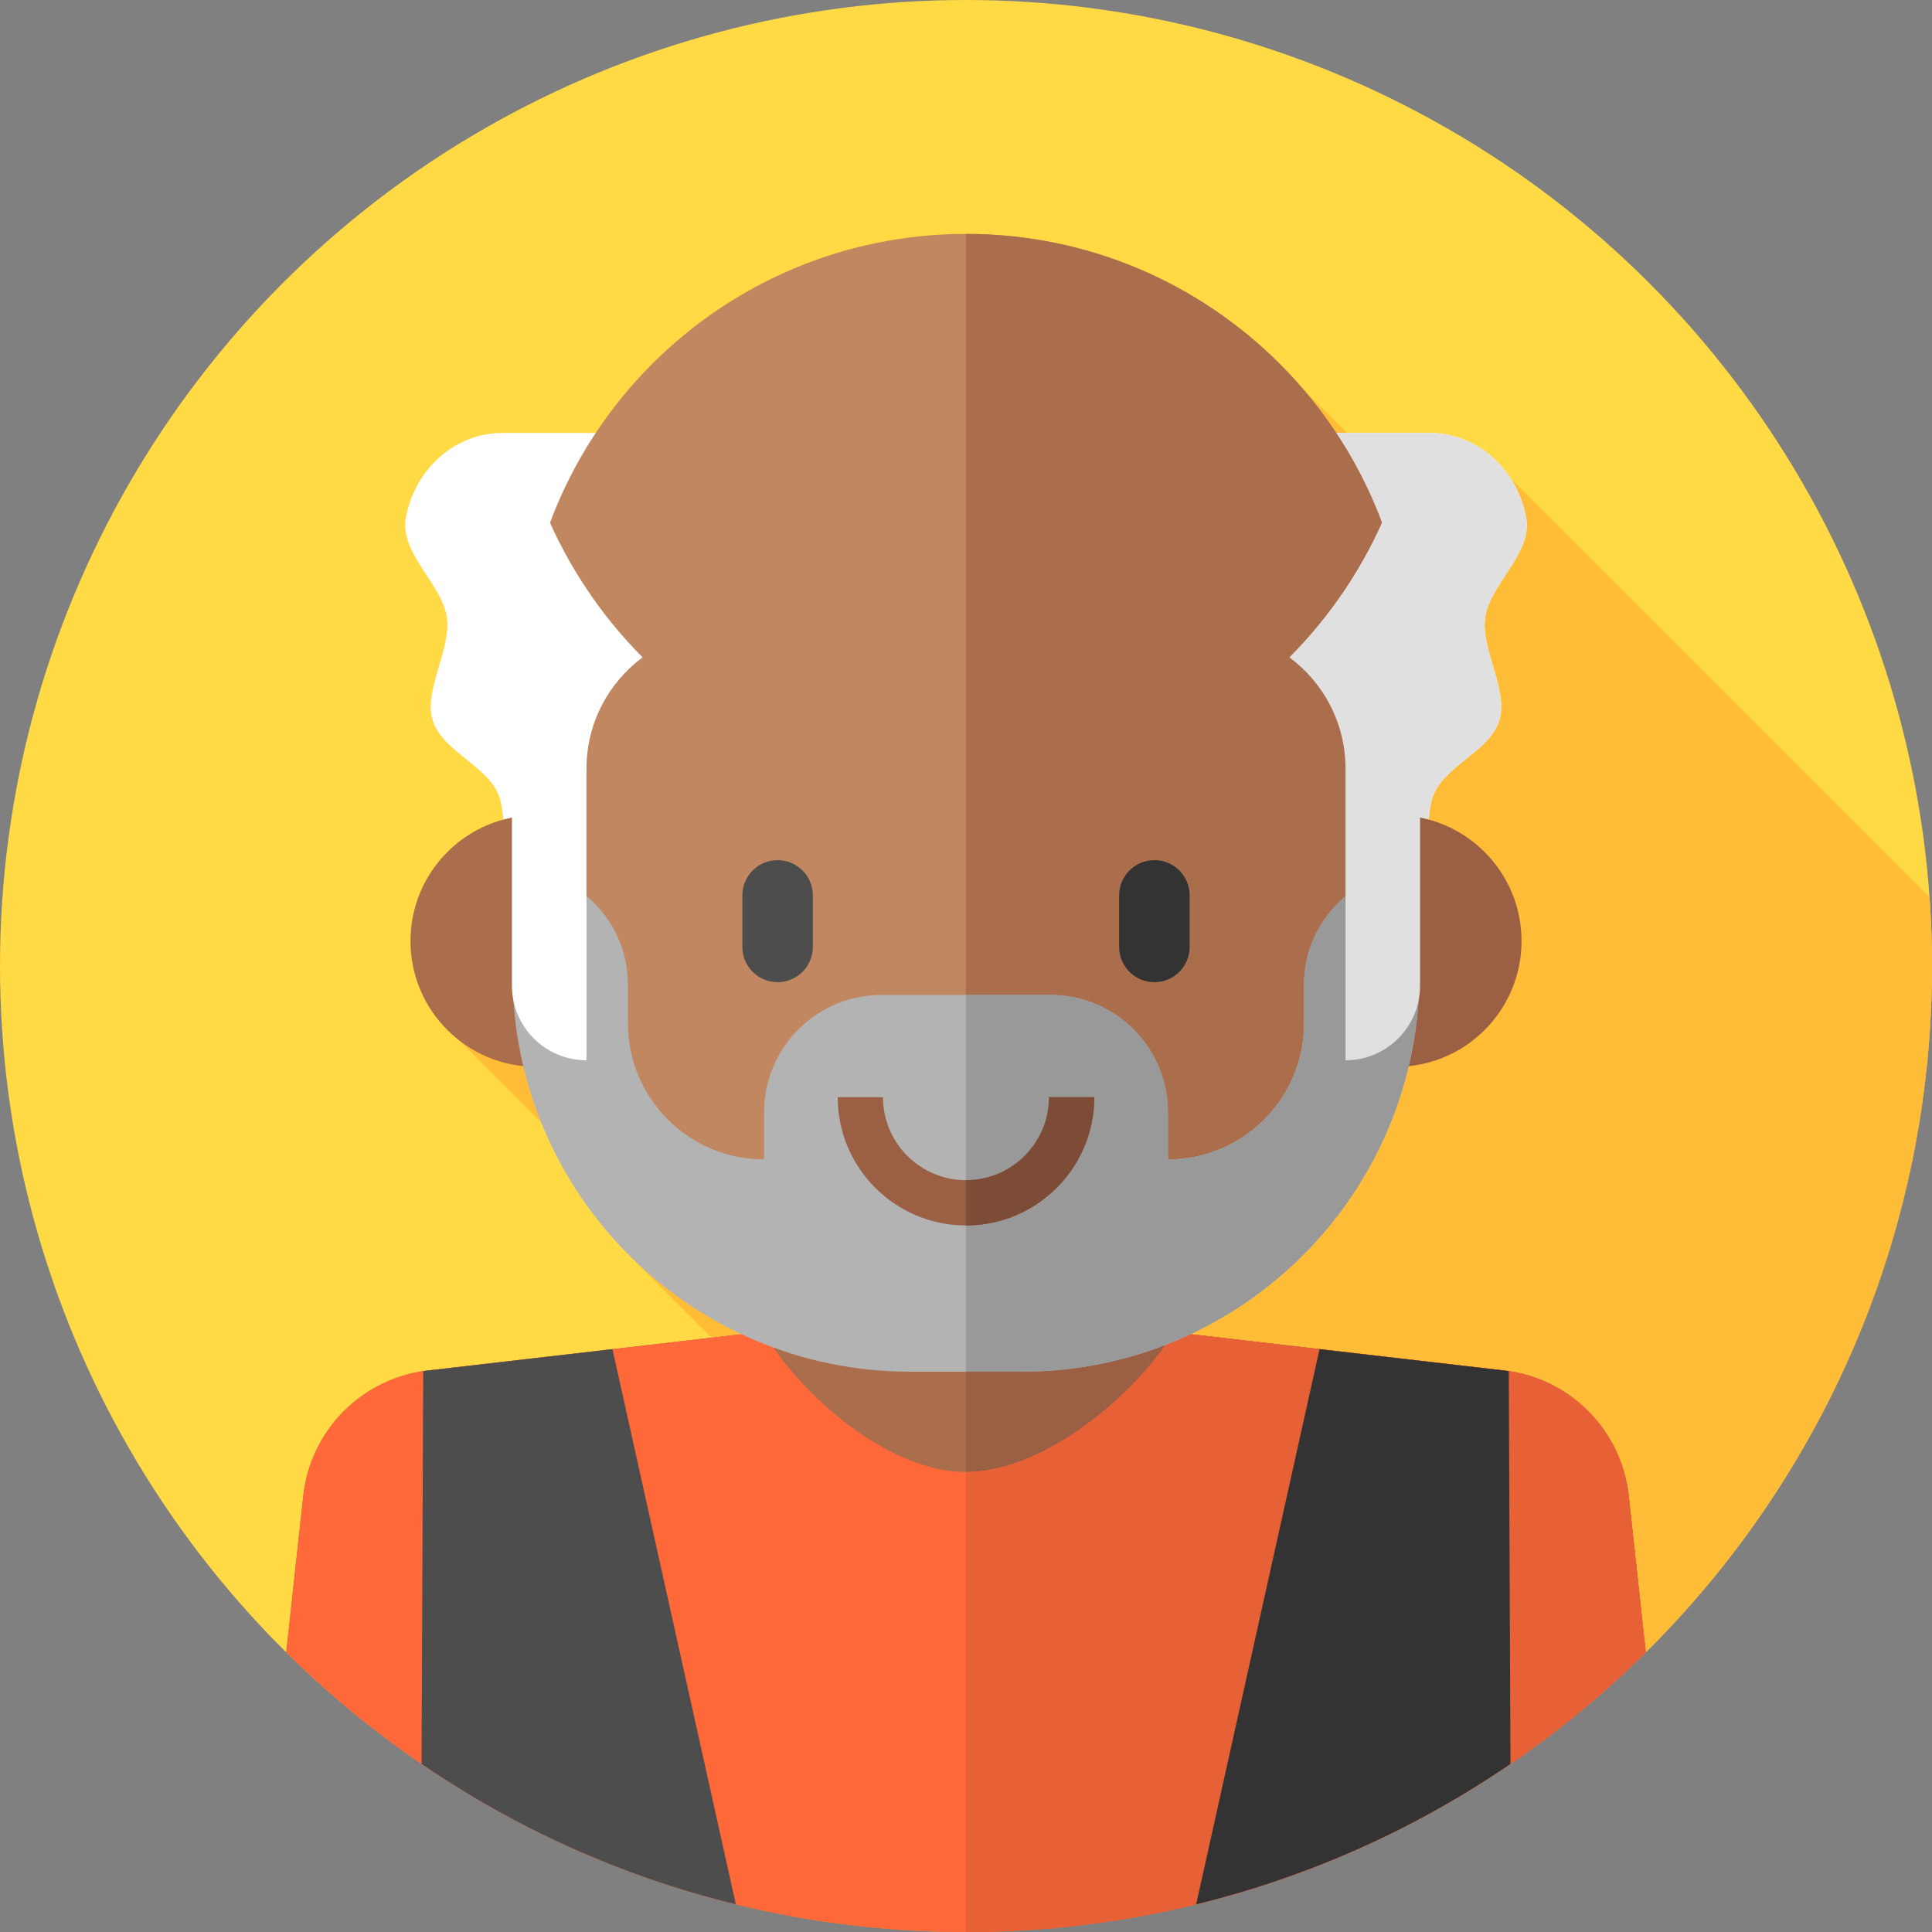
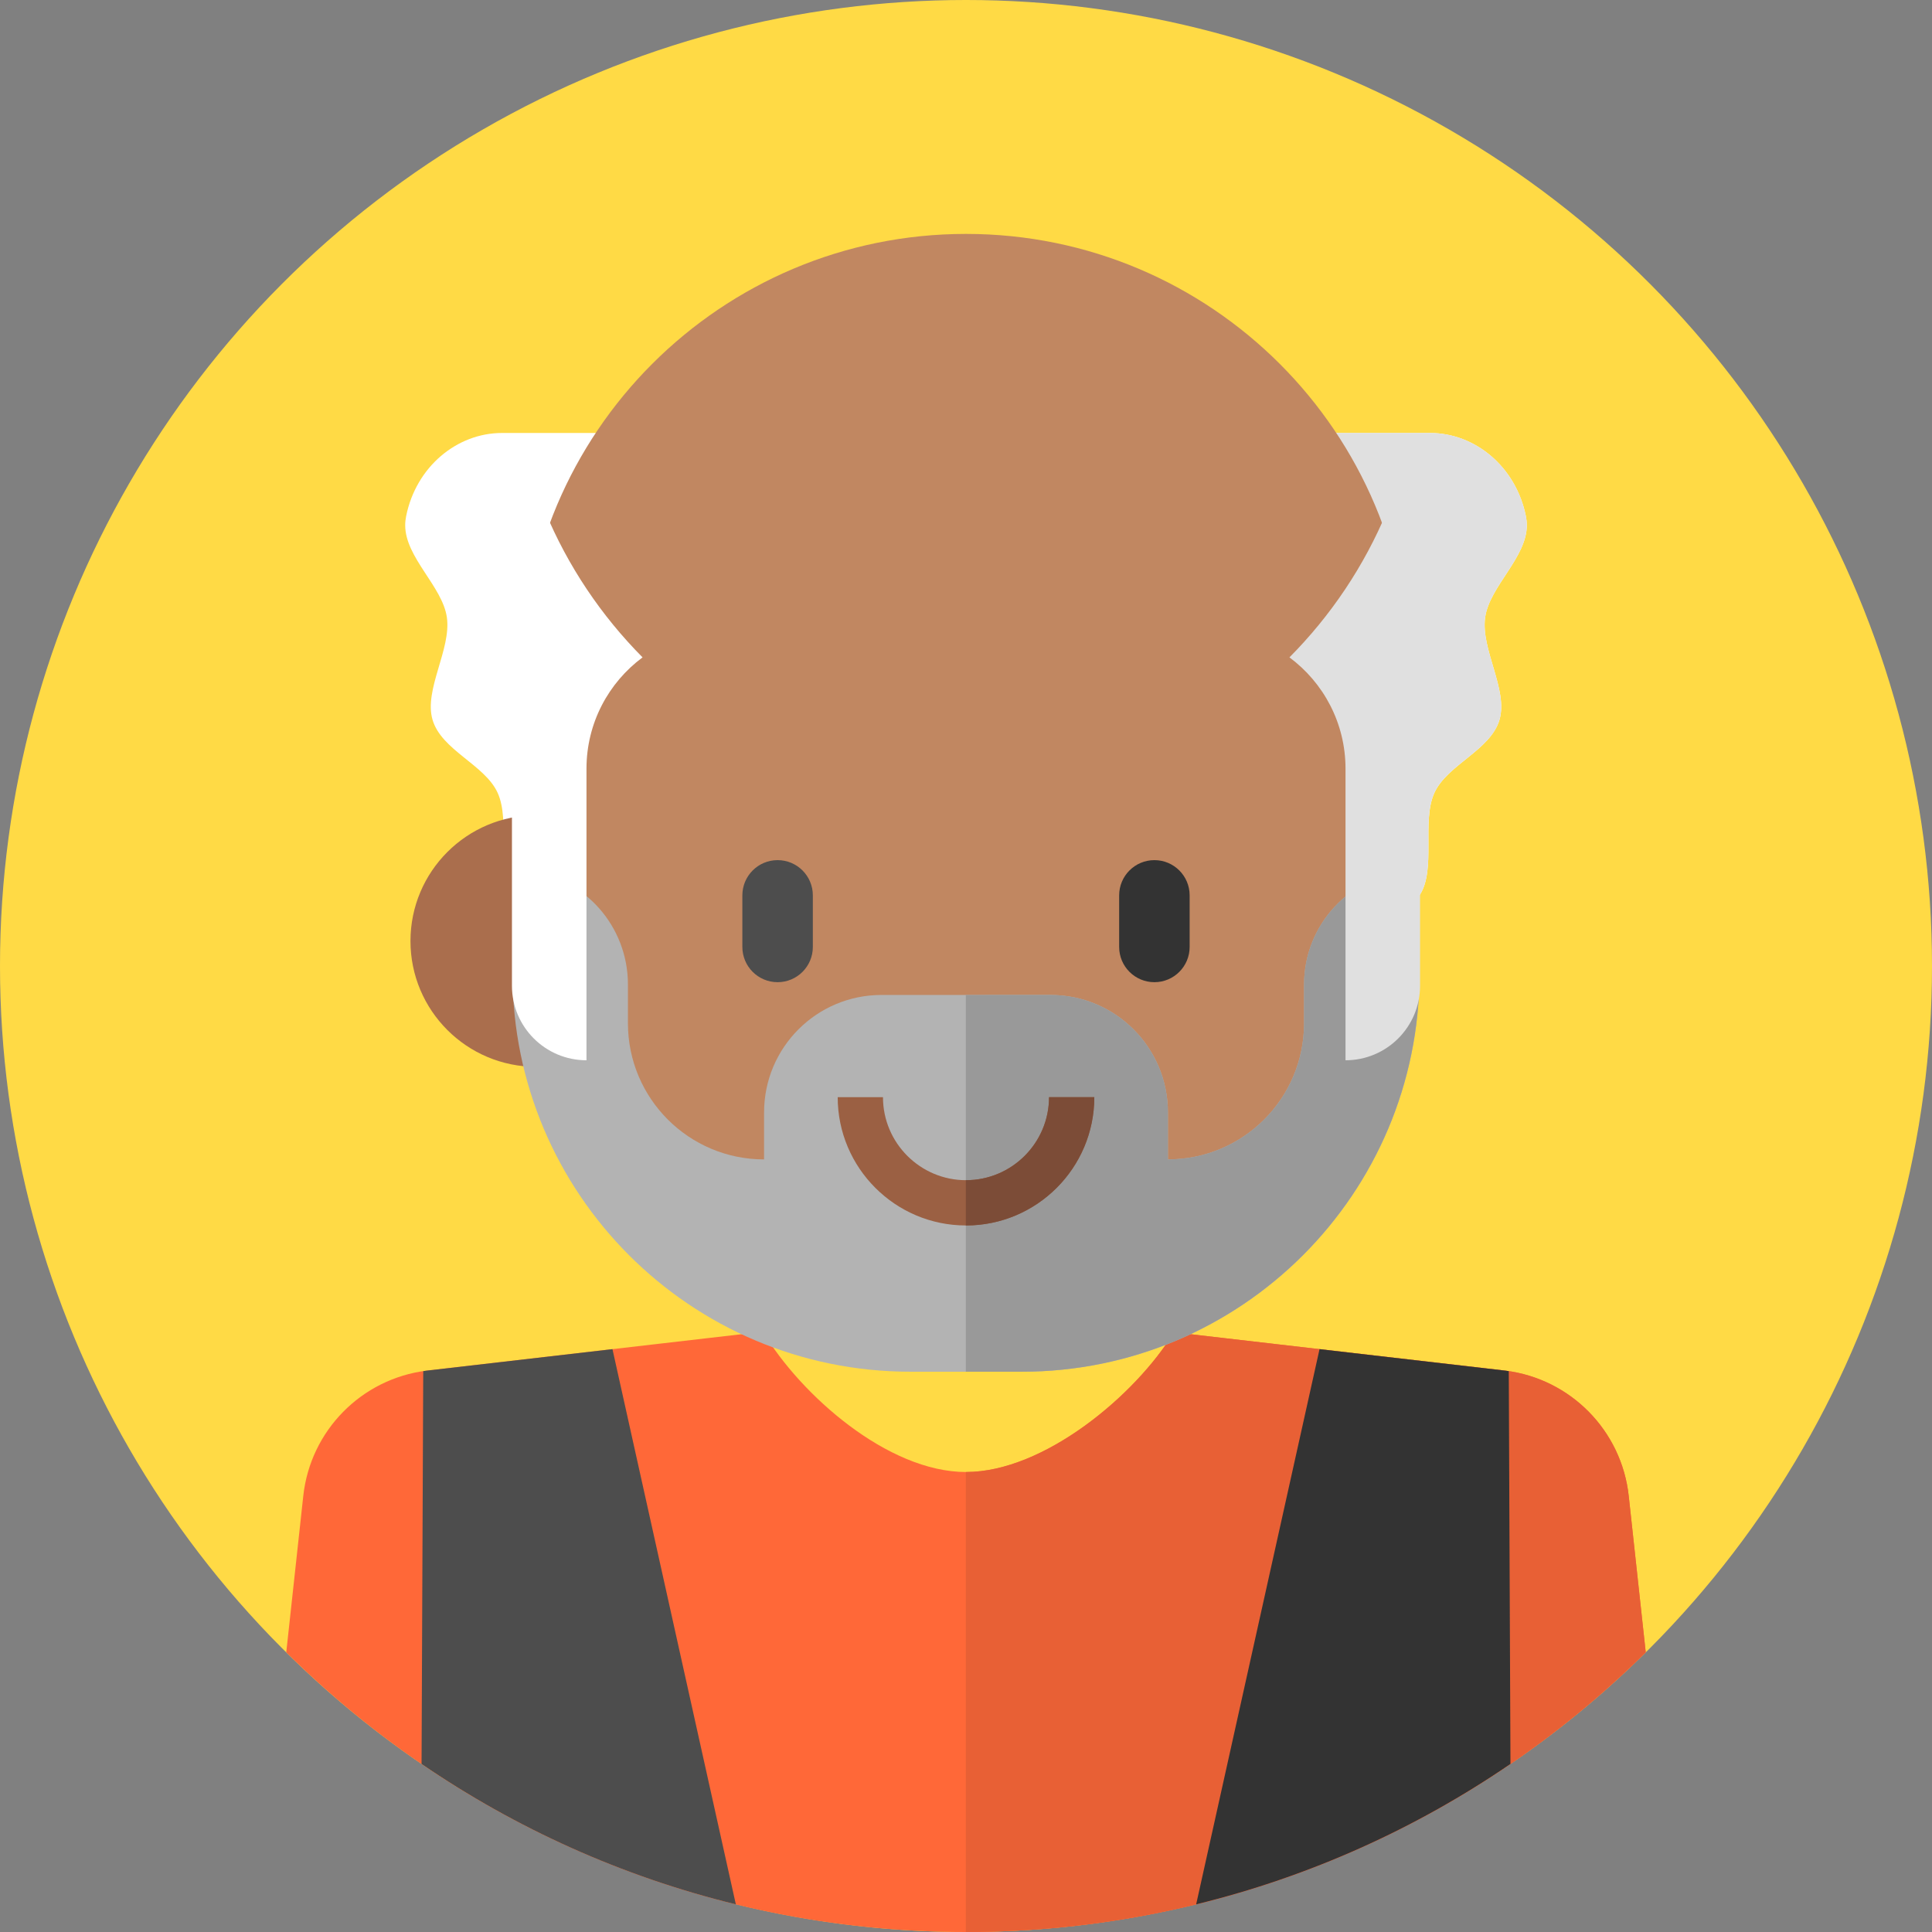
<svg xmlns="http://www.w3.org/2000/svg" version="1.1" id="Capa_1" x="0px" y="0px" viewBox="0 0 512 512" style="enable-background:new 0 0 512 512;" xml:space="preserve">
  <rect x="0" y="0" width="512" height="512" fill="#808080" stroke="none" />
  <circle style="fill:#FFDA45;" cx="256" cy="256" r="256" />
-   <path style="fill:#FFBC36;" d="M333.958,499.896C437.218,466.917,512,370.199,512,256c0-6.129-0.229-12.204-0.653-18.225  L400.285,126.713l-11.507,19.849l-56.356-56.356L115.726,269.739l61.191,61.191l-9.914,2.011L333.958,499.896z" />
  <path style="fill:#FFFFFF;" d="M378.97,114.745c11.96,0,22.78,8.968,25.407,22.055c0.159,0.79,0.246,1.587,0.246,2.393  c0,8.594-9.896,16.217-11.049,24.448c-1.184,8.449,6.117,19.115,3.812,27.076c-2.345,8.101-13.86,11.917-17.266,19.4  c-3.442,7.561,0.548,20.25-3.874,27.064c-4.442,6.846-16.442,6.49-21.768,12.464c-5.326,5.974-5.009,19.432-11.113,24.414  c-6.075,4.959-17.388,0.484-24.13,4.344c-6.672,3.82-10.074,16.735-17.297,19.365c-7.098,2.585-16.607-5.603-24.141-4.276  c-7.338,1.293-14.135,12.392-21.797,12.392c-7.662,0-14.459-11.099-21.798-12.392c-7.533-1.328-17.043,6.86-24.141,4.276  c-7.223-2.63-10.625-15.545-17.297-19.366c-6.742-3.86-18.055,0.614-24.13-4.345c-6.104-4.983-5.787-18.441-11.113-24.414  c-5.326-5.974-17.325-5.617-21.768-12.464c-4.421-6.814-0.432-19.502-3.874-27.063c-3.406-7.483-14.921-11.298-17.266-19.4  c-2.305-7.961,4.996-18.627,3.812-27.076c-1.153-8.231-11.049-15.854-11.049-24.448c0-0.806,0.087-1.603,0.246-2.393  c2.627-13.087,13.447-22.055,25.407-22.055L378.97,114.745z" />
  <path style="fill:#E0E0E0;" d="M393.573,163.64c1.153-8.231,11.049-15.854,11.049-24.448c0-0.806-0.087-1.603-0.246-2.393  c-2.627-13.087-13.447-22.055-25.407-22.055H255.952v191.138c0.016,0,0.032,0.002,0.048,0.002c7.662,0,14.459-11.099,21.797-12.393  c7.533-1.328,17.043,6.86,24.141,4.276c7.223-2.63,10.625-15.545,17.297-19.366c6.742-3.86,18.055,0.614,24.13-4.344  c6.104-4.983,5.787-18.441,11.113-24.415c5.326-5.974,17.325-5.617,21.768-12.464c4.421-6.814,0.432-19.502,3.874-27.063  c3.406-7.483,14.921-11.299,17.266-19.4C399.69,182.755,392.389,172.089,393.573,163.64z" />
  <circle style="fill:#AA6E4D;" cx="142.12" cy="249.38" r="33.34" />
-   <circle style="fill:#9B6043;" cx="369.88" cy="249.38" r="33.34" />
-   <path style="fill:#AA6E4D;" d="M256,512c70.249,0,133.881-28.304,180.137-74.119l-4.509-41.445  c-1.881-17.291-15.389-31.028-32.646-33.198l-100.303-11.6v-60.05h-85.358v60.051l-100.303,11.6  c-17.257,2.171-30.765,15.907-32.646,33.198l-4.509,41.445C122.119,483.696,185.751,512,256,512z" />
-   <path style="fill:#9B6043;" d="M436.137,437.881l-4.509-41.445c-1.881-17.291-15.389-31.027-32.646-33.198l-100.303-11.6v-60.051  h-42.727V512c0.016,0,0.032,0,0.048,0C326.249,512,389.881,483.696,436.137,437.881z" />
  <path style="fill:#C18761;" d="M256,358.277L256,358.277c-64.955,0-117.611-52.656-117.611-117.611V179.6  c0-64.955,52.656-117.611,117.611-117.611l0,0c64.955,0,117.611,52.656,117.611,117.611v61.066  C373.611,305.62,320.955,358.277,256,358.277z" />
-   <path style="fill:#AA6E4D;" d="M256,61.988L256,61.988c-0.016,0-0.032,0-0.048,0v296.288c0.016,0,0.032,0,0.047,0l0,0  c64.955,0,117.611-52.656,117.611-117.611v-61.066C373.611,114.644,320.955,61.988,256,61.988z" />
  <path style="fill:#FF6838;" d="M436.137,437.881l-4.509-41.445c-1.881-17.291-15.389-31.028-32.646-33.198l-87.883-10.164  C300.944,369.739,276.676,390.1,256,390.1c-20.737,0-43.803-20.426-53.818-37.174l-89.164,10.312  c-17.257,2.171-30.765,15.907-32.646,33.198l-4.509,41.445C122.119,483.696,185.751,512,256,512S389.881,483.696,436.137,437.881z" />
  <path style="fill:#E86035;" d="M436.137,437.881l-4.509-41.445c-1.881-17.291-15.389-31.027-32.646-33.198l-87.883-10.164  C300.944,369.739,276.676,390.1,256,390.1c-0.016,0-0.032-0.001-0.048-0.001V512c0.016,0,0.032,0,0.048,0  C326.249,512,389.881,483.696,436.137,437.881z" />
  <path style="fill:#333333;" d="M349.691,357.537l-32.696,147.13c30.226-7.391,58.342-20.146,83.29-37.205l-0.445-104.098  c-0.286-0.043-0.571-0.091-0.859-0.127L349.691,357.537z" />
  <g>
    <path style="fill:#4D4D4D;" d="M112.16,363.364l-0.445,104.099c24.948,17.058,53.064,29.813,83.29,37.204l-32.696-147.13   l-49.291,5.7C112.73,363.274,112.446,363.322,112.16,363.364z" />
    <path style="fill:#4D4D4D;" d="M206.072,260.29L206.072,260.29c-5.158,0-9.339-4.181-9.339-9.339v-13.667   c0-5.158,4.181-9.339,9.339-9.339l0,0c5.158,0,9.339,4.181,9.339,9.339v13.667C215.412,256.108,211.23,260.29,206.072,260.29z" />
  </g>
  <path style="fill:#333333;" d="M305.928,260.29L305.928,260.29c-5.158,0-9.339-4.181-9.339-9.339v-13.667  c0-5.158,4.181-9.339,9.339-9.339l0,0c5.158,0,9.339,4.181,9.339,9.339v13.667C315.267,256.108,311.086,260.29,305.928,260.29z" />
  <path style="fill:#B3B3B3;" d="M345.591,260.893v10.281c0,19.927-16.154,36.081-36.081,36.081l0,0v-12.464  c0-17.194-13.94-31.129-31.134-31.117c-14.078,0.009-30.674,0.009-44.752,0c-17.194-0.012-31.134,13.923-31.134,31.117v12.464l0,0  c-19.927,0-36.081-16.154-36.081-36.081v-10.31c0-15.321-11.488-28.528-26.749-29.882c-1.268-0.113-2.545-0.169-3.828-0.169v27.308  c0,58.209,47.188,105.397,105.397,105.397h29.542c58.209,0,105.397-47.188,105.397-105.397v-27.308  c-0.839,0-1.675,0.024-2.507,0.073C357.857,231.801,345.591,245.063,345.591,260.893z" />
-   <path style="fill:#999999;" d="M373.661,230.885c-15.804,0.917-28.07,14.178-28.07,30.009v10.281  c0,19.927-16.154,36.081-36.081,36.081l0,0v-12.464c0-17.194-13.94-31.128-31.134-31.117c-7.053,0.005-14.739,0.007-22.424,0.007  v99.836h14.819c58.209,0,105.397-47.188,105.397-105.397v-27.308C375.329,230.813,374.493,230.837,373.661,230.885z" />
+   <path style="fill:#999999;" d="M373.661,230.885c-15.804,0.917-28.07,14.178-28.07,30.009v10.281  c0,19.927-16.154,36.081-36.081,36.081l0,0v-12.464c0-17.194-13.94-31.128-31.134-31.117c-7.053,0.005-14.739,0.007-22.424,0.007  v99.836h14.819c58.209,0,105.397-47.188,105.397-105.397v-27.308C375.329,230.813,374.493,230.837,373.661,230.885" />
  <path style="fill:#9B6043;" d="M256,324.762c-18.749,0-34.002-15.253-34.002-34.002h12c0,12.132,9.87,22.002,22.002,22.002  c12.132,0,22.003-9.87,22.003-22.002h12C290.003,309.508,274.75,324.762,256,324.762z" />
  <path style="fill:#7C4C37;" d="M278.003,290.759c0,12.132-9.871,22.002-22.003,22.002c-0.016,0-0.032-0.001-0.048-0.001v12  c0.016,0,0.032,0.001,0.048,0.001c18.75,0,34.003-15.253,34.003-34.002L278.003,290.759L278.003,290.759z" />
  <path style="fill:#FFFFFF;" d="M124.347,137.206c-2.162,9.586-3.304,19.558-3.304,29.797h14.628v94.228  c0,10.909,8.843,19.752,19.753,19.752v-77.278c0-12.087,5.845-22.808,14.861-29.495c-10.95-11.028-19.787-24.156-25.853-38.727  C140.494,126.022,126.602,127.209,124.347,137.206z" />
  <path style="fill:#E0E0E0;" d="M367.568,135.484c-6.065,14.572-14.902,27.7-25.853,38.727c9.016,6.687,14.861,17.407,14.861,29.495  v77.278c10.909,0,19.753-8.843,19.753-19.752v-94.228h14.628c0-10.239-1.142-20.212-3.304-29.797  C385.398,127.209,371.507,126.022,367.568,135.484z" />
  <g>
</g>
  <g>
</g>
  <g>
</g>
  <g>
</g>
  <g>
</g>
  <g>
</g>
  <g>
</g>
  <g>
</g>
  <g>
</g>
  <g>
</g>
  <g>
</g>
  <g>
</g>
  <g>
</g>
  <g>
</g>
  <g>
</g>
</svg>